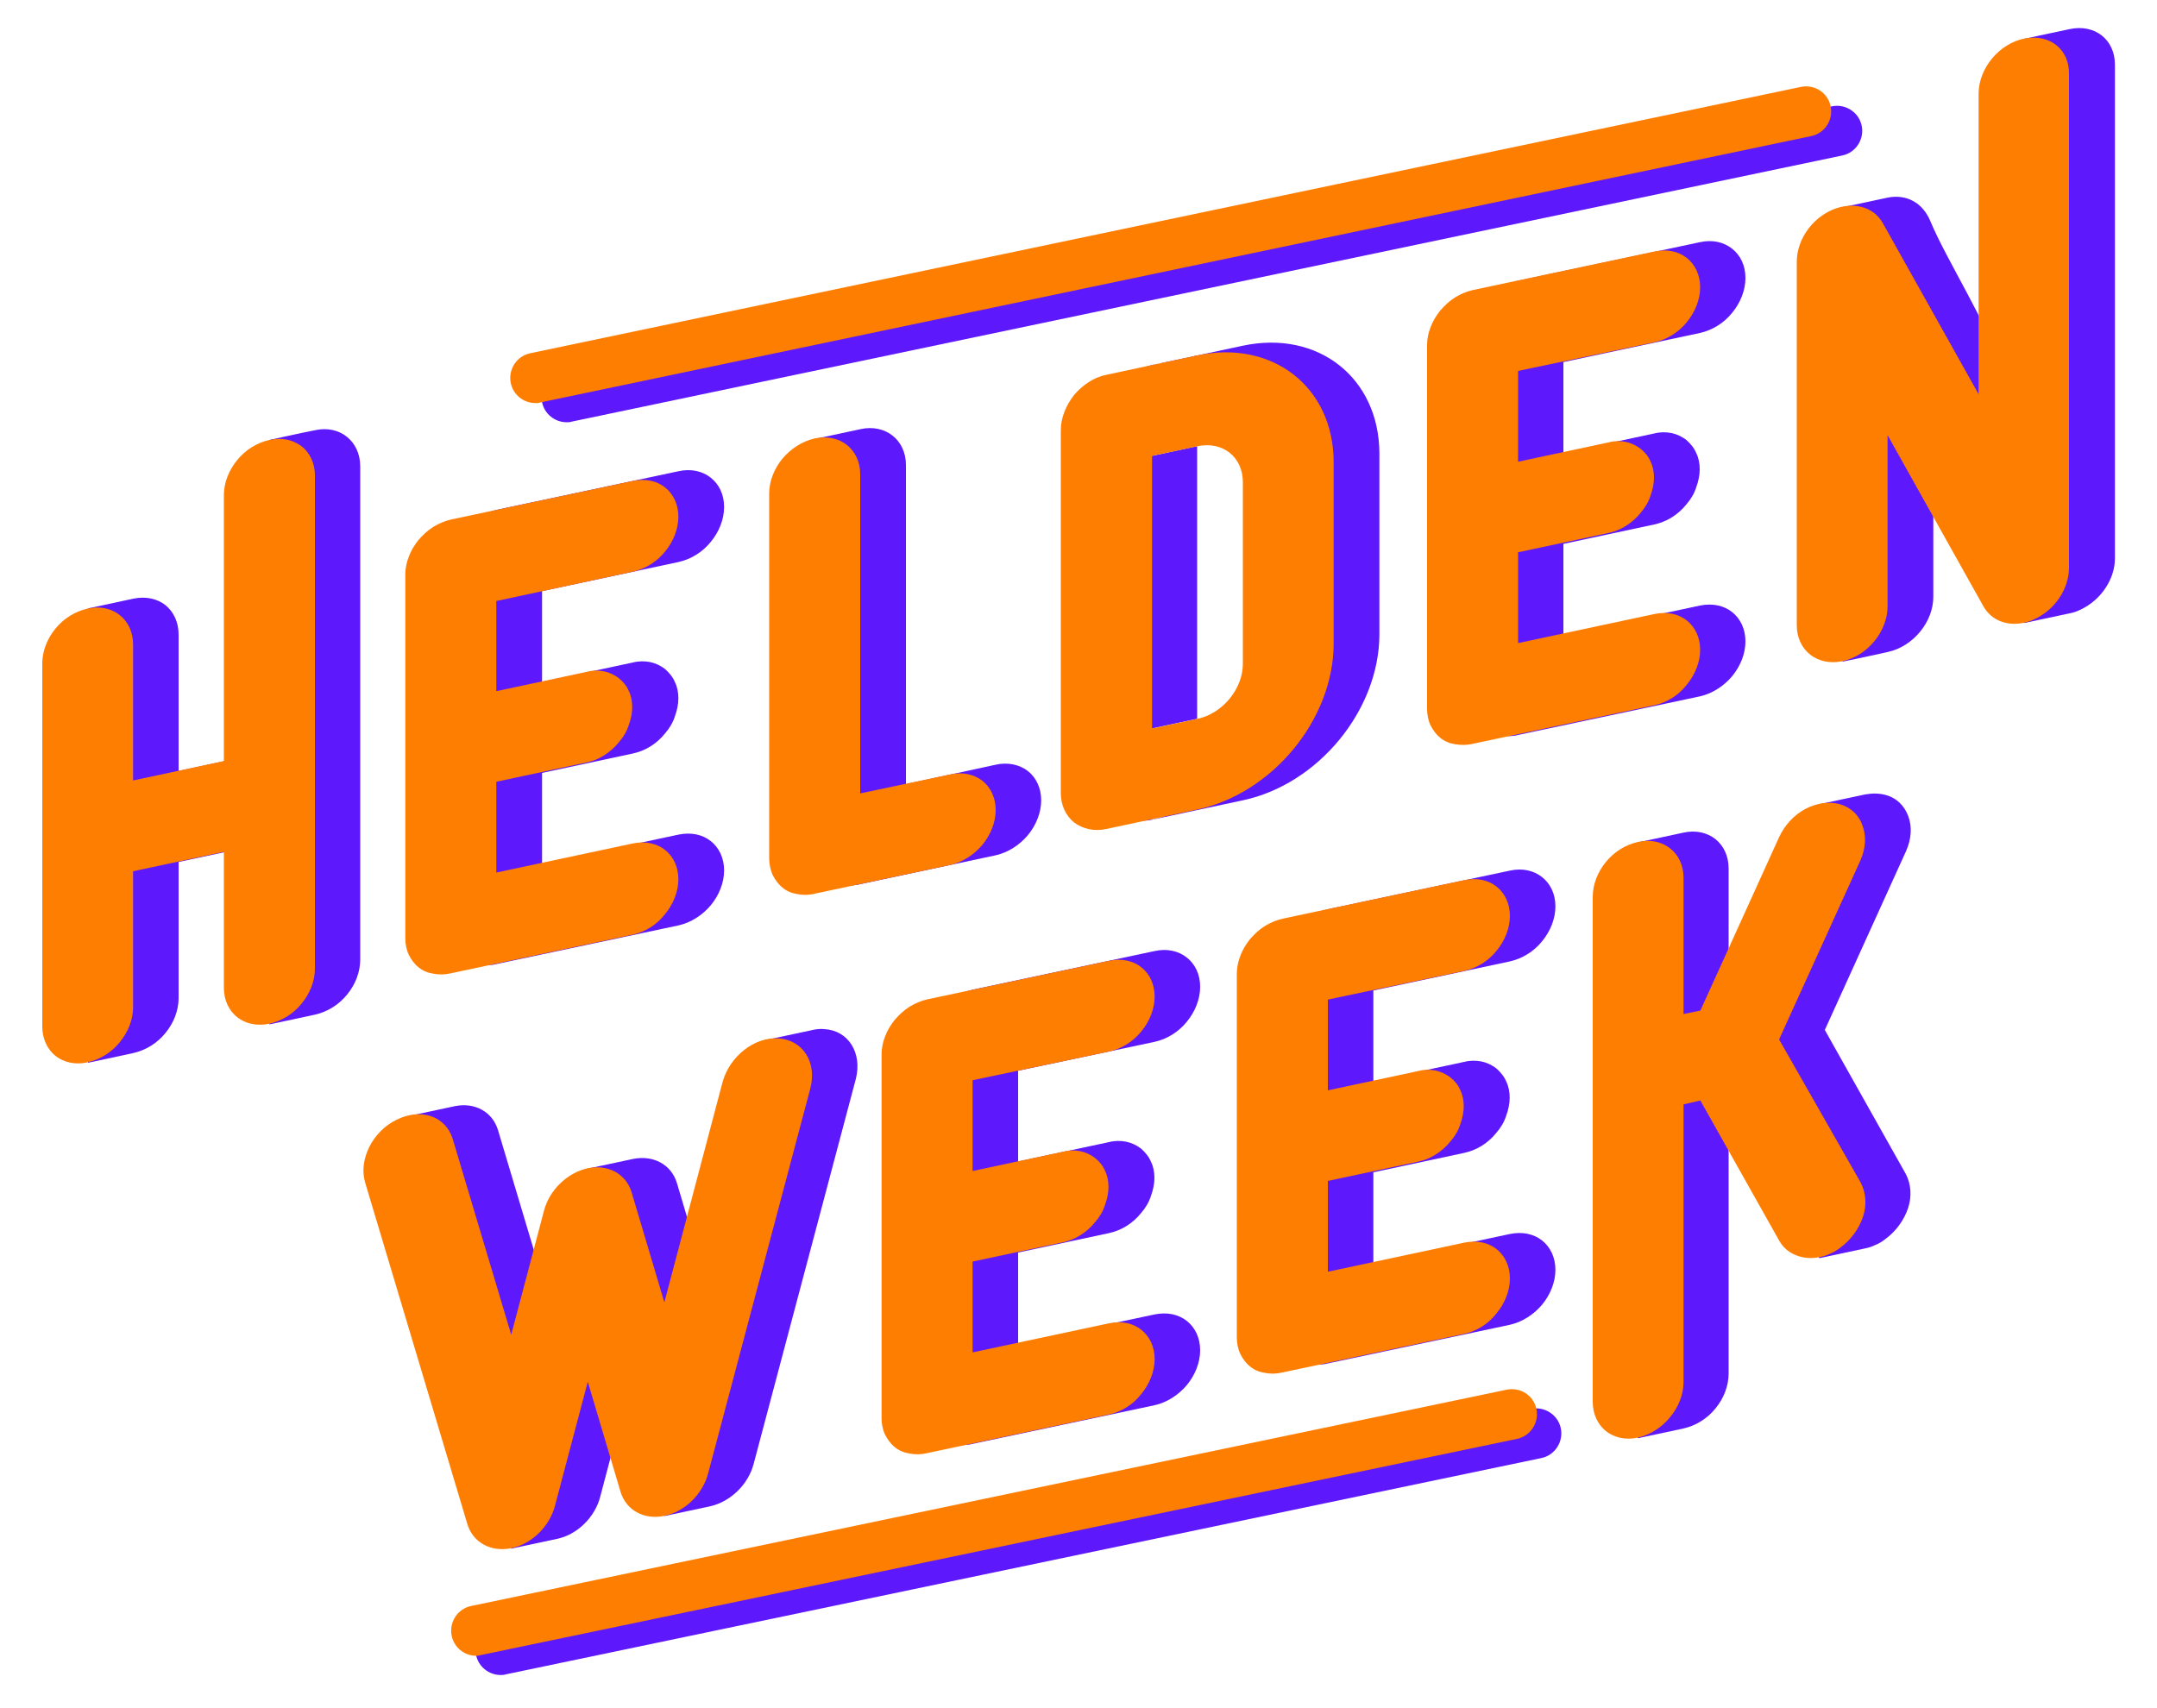
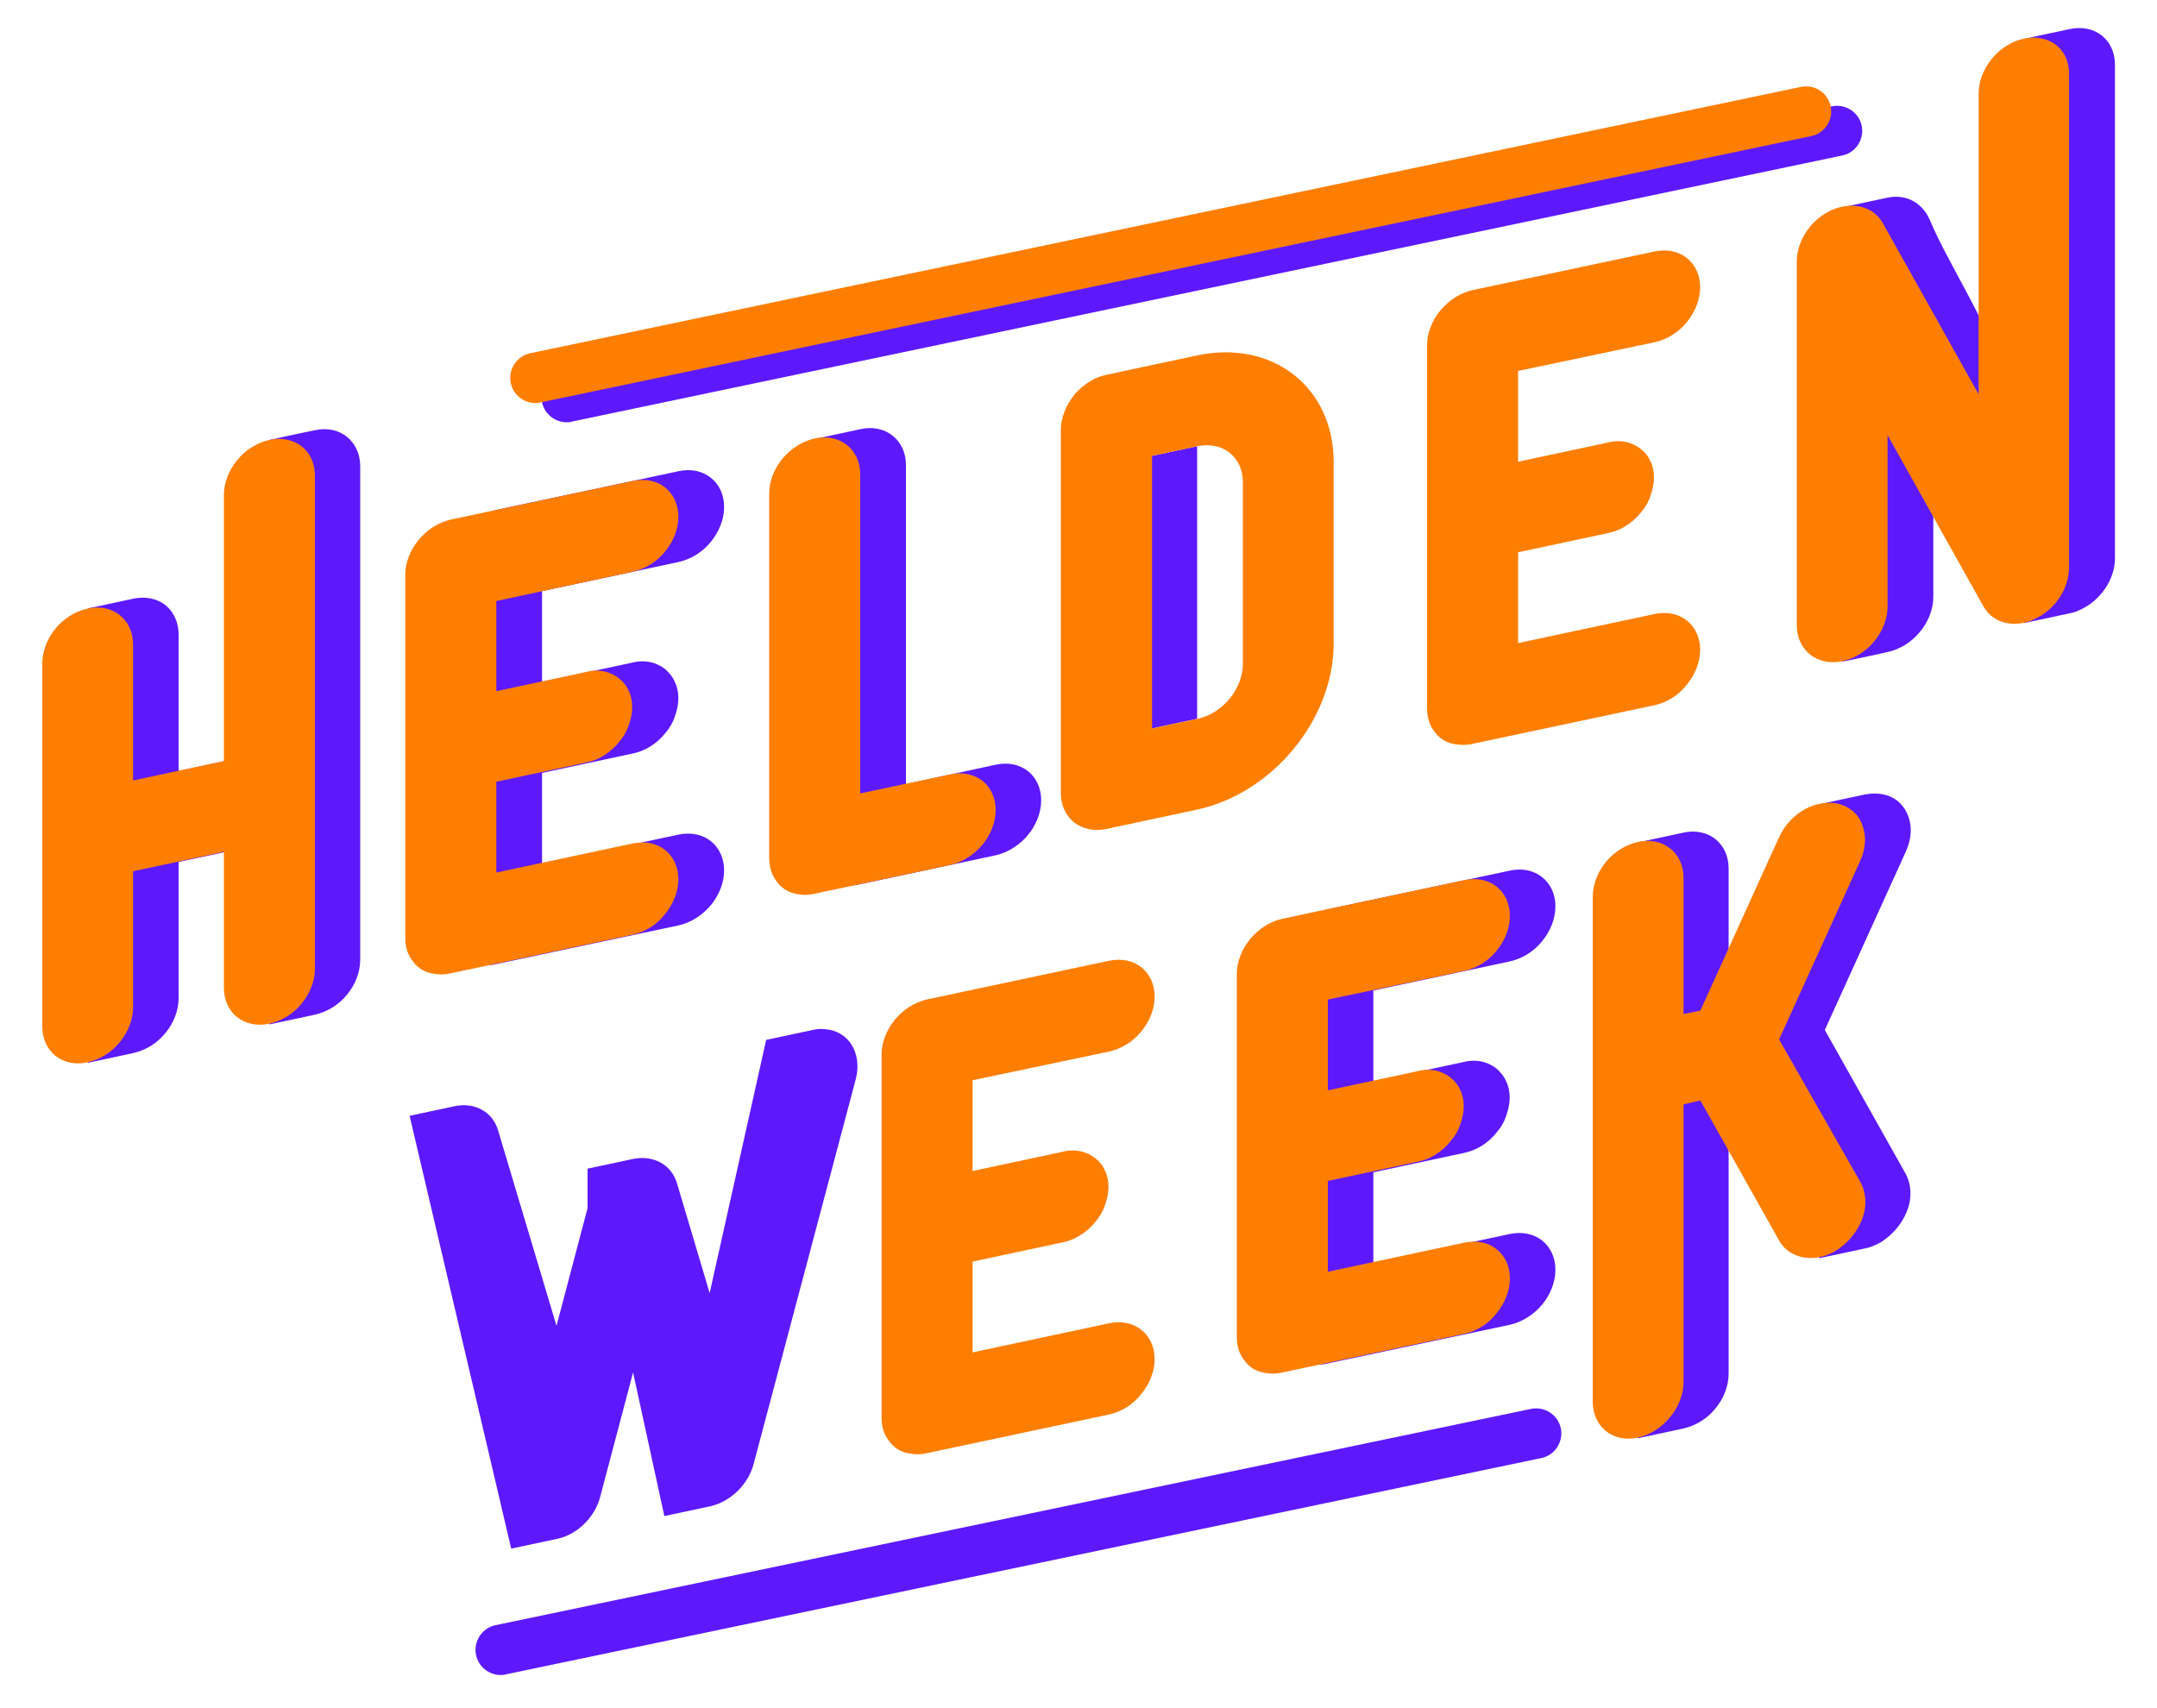
<svg xmlns="http://www.w3.org/2000/svg" version="1.1" id="Layer_1" x="0px" y="0px" viewBox="0 0 1000 792" style="enable-background:new 0 0 1000 792;" xml:space="preserve">
  <style type="text/css">
	.st0{fill:#5D19FC;}
	.st1{fill:#FD7E01;}
</style>
  <g>
    <g>
      <path class="st0" d="M846,477.6l37.6-82.8c2.6-5.8,2.9-11.5,1.1-16.3c-1.8-4.8-5.3-8.5-10.6-9.9c-3-0.8-6.2-0.8-9.5-0.2l0,0    l-21.1,4.5l-42.1,93.1v-63.3c0-5.9-2.4-10.6-6.1-13.6c-3.8-3-9.1-4.3-14.9-3c-5.8,1.3-21.1,4.5-21.1,4.5v276.3    c0,0,15.2-3.2,21.1-4.5c5.8-1.3,11.1-4.6,14.9-9.3c3.8-4.6,6.1-10.4,6.1-16.2V508.1l42.1,75.3l21.1-4.5l0,0    c1.6-0.3,3.2-0.8,4.8-1.6c1.6-0.6,3.2-1.6,4.6-2.7c5.1-3.7,8.8-9,10.6-14.4c1.8-5.4,1.4-11.2-1.1-15.9L846,477.6z" />
      <path class="st1" d="M853,372.9c-5.1-1.4-10.9-0.5-16,2.2c-5.1,2.7-9.6,7.4-12.2,13.1l-36.5,80.4l-7.8,1.6V407    c0-5.8-2.4-10.6-6.2-13.6s-9.1-4.3-14.9-3c-5.8,1.3-11.1,4.6-14.9,9.3c-3.8,4.6-6.1,10.4-6.1,16.2v234.1c0,5.8,2.4,10.6,6.1,13.6    c3.8,3,9.1,4.3,14.9,3c5.8-1.3,11.1-4.8,14.9-9.5c3.8-4.6,6.2-10.4,6.2-16.2V512.1l7.8-1.8l36.5,64.9c1.9,3.4,4.6,5.6,8,6.9    c3.2,1.3,7,1.6,10.9,0.8c1.6-0.3,3.2-0.8,4.8-1.6c1.6-0.6,3.2-1.6,4.6-2.7c5.1-3.7,8.8-9,10.6-14.4c1.8-5.4,1.4-11.2-1.1-15.9    L824.8,482l37.6-82.8c2.6-5.8,2.9-11.5,1.1-16.3C862,378.2,858.3,374.5,853,372.9z" />
    </g>
    <g>
      <path class="st0" d="M700,445.8c5.8-1.3,11.1-4.6,14.9-9.3c3.8-4.6,6.2-10.4,6.2-16.2c0-5.9-2.4-10.6-6.2-13.6    c-3.8-3-9-4.3-14.9-3l-84.3,17.9c-2.7,0.6-5.6,1.8-8,3.4c-2.6,1.6-4.8,3.7-6.9,6.1c-1.9,2.4-3.5,5-4.5,7.8    c-1.1,2.7-1.6,5.6-1.6,8.3v168.5c0,2.7,0.5,5.4,1.6,7.7c1,2.2,2.6,4.3,4.5,5.8c1.9,1.6,4.3,2.6,6.9,3.2c2.6,0.5,5.3,0.5,8-0.2    l84.3-17.9c5.8-1.3,11.1-4.8,14.9-9.3c3.8-4.6,6.2-10.4,6.2-16.2s-2.4-10.6-6.2-13.6c-3.8-3-9-4.2-14.9-3l-63.3,13.5v-42.1l42.1-9    c2.7-0.6,5.4-1.6,8-3.2c2.6-1.6,5-3.7,6.9-6.1c2.1-2.4,3.7-5.1,4.6-8c1-2.7,1.6-5.6,1.6-8.3l0,0l0,0c0-2.7-0.5-5.3-1.6-7.5    c-1-2.4-2.6-4.3-4.6-6.1c-2.1-1.6-4.5-2.7-6.9-3.2c-2.6-0.5-5.3-0.5-8,0.2l-42.1,9v-42.1L700,445.8z" />
      <path class="st1" d="M678.9,450.2c5.8-1.3,11.1-4.6,14.9-9.3c3.8-4.6,6.2-10.4,6.2-16.2c0-5.8-2.4-10.6-6.2-13.6    c-3.8-3-9-4.2-14.9-3l-84.3,17.9c-2.7,0.6-5.6,1.8-8.2,3.4c-2.6,1.6-4.8,3.7-6.9,6.1c-1.9,2.4-3.5,5-4.5,7.8    c-1.1,2.7-1.6,5.6-1.6,8.3v168.5c0,2.7,0.5,5.4,1.6,7.7c1.1,2.2,2.6,4.3,4.5,5.8c1.9,1.6,4.3,2.6,6.9,3c2.6,0.5,5.3,0.5,8.2-0.2    l84.3-17.9c5.8-1.3,11.1-4.6,14.9-9.5c3.8-4.6,6.2-10.4,6.2-16.2s-2.4-10.6-6.2-13.6c-3.8-3-9-4.2-14.9-3l-63.3,13.5v-42.1l42.1-9    c2.7-0.6,5.3-1.6,7.8-3.2c2.6-1.6,5-3.7,6.9-6.1c2.1-2.4,3.7-5.1,4.6-8c1-2.7,1.6-5.6,1.6-8.3l0,0l0,0c0-2.7-0.5-5.3-1.6-7.5    c-1-2.4-2.6-4.3-4.6-5.9c-2.1-1.6-4.5-2.7-6.9-3.2c-2.6-0.5-5.3-0.5-7.8,0.2l-42.1,9v-42.1L678.9,450.2z" />
    </g>
    <g>
-       <path class="st0" d="M535.3,483.1c5.8-1.3,11.1-4.6,14.9-9.3c3.8-4.6,6.2-10.4,6.2-16.2c0-5.9-2.4-10.6-6.2-13.6    c-3.8-3-9-4.3-14.9-3l-84.3,17.9c-2.7,0.6-5.6,1.8-8,3.4c-2.6,1.6-4.8,3.7-6.9,6.1c-1.9,2.4-3.5,5-4.5,7.8    c-1.1,2.7-1.6,5.6-1.6,8.3v168.5c0,2.7,0.5,5.4,1.6,7.7c1,2.2,2.6,4.3,4.5,5.8c1.9,1.6,4.3,2.6,6.9,3.2c2.6,0.5,5.3,0.5,8-0.2    l84.3-17.9c5.8-1.3,11.1-4.8,14.9-9.3c3.8-4.6,6.2-10.4,6.2-16.2s-2.4-10.6-6.2-13.6c-3.8-3-9-4.2-14.9-3L472,622.9v-42.1l42.1-9    c2.7-0.6,5.4-1.6,8-3.2c2.6-1.6,5-3.7,6.9-6.1c2.1-2.4,3.7-5.1,4.6-8c1-2.7,1.6-5.6,1.6-8.3l0,0l0,0c0-2.7-0.5-5.3-1.6-7.5    c-1-2.4-2.6-4.3-4.6-6.1c-2.1-1.6-4.5-2.7-6.9-3.2c-2.6-0.5-5.3-0.5-8,0.2l-42.1,9v-42.1L535.3,483.1z" />
      <path class="st1" d="M514.2,487.6c5.8-1.3,11.1-4.6,14.9-9.3c3.8-4.6,6.2-10.4,6.2-16.2c0-5.8-2.4-10.6-6.2-13.6s-9-4.2-14.9-3    l-84.3,17.9c-2.7,0.6-5.6,1.8-8.2,3.4c-2.6,1.6-4.8,3.7-6.9,6.1c-1.9,2.4-3.5,5-4.5,7.8c-1.1,2.7-1.6,5.6-1.6,8.3v168.5    c0,2.7,0.5,5.4,1.6,7.7c1.1,2.2,2.6,4.3,4.5,5.8c1.9,1.6,4.3,2.6,6.9,3c2.6,0.5,5.3,0.5,8.2-0.2l84.3-17.9    c5.8-1.3,11.1-4.6,14.9-9.5c3.8-4.6,6.2-10.4,6.2-16.2s-2.4-10.6-6.2-13.6c-3.8-3-9-4.2-14.9-3l-63.3,13.5V585l42.1-9    c2.7-0.6,5.3-1.6,7.8-3.2c2.6-1.6,5-3.7,6.9-6.1c2.1-2.4,3.7-5.1,4.6-8c1-2.7,1.6-5.6,1.6-8.3l0,0l0,0c0-2.7-0.5-5.3-1.6-7.5    c-1-2.4-2.6-4.3-4.6-5.9s-4.5-2.7-6.9-3.2c-2.6-0.5-5.3-0.5-7.8,0.2l-42.1,9v-42.1L514.2,487.6z" />
    </g>
    <g>
-       <path class="st0" d="M788.1,154.4c5.8-1.3,11.1-4.6,14.9-9.3c3.8-4.6,6.2-10.4,6.2-16.2c0-5.9-2.4-10.6-6.2-13.6    c-3.8-3-9-4.3-14.9-3l-84.3,17.9c-2.7,0.6-5.6,1.8-8,3.4c-2.6,1.6-4.8,3.7-6.9,6.1c-1.9,2.4-3.5,5-4.5,7.8    c-1.1,2.7-1.6,5.6-1.6,8.3v168.5c0,2.7,0.5,5.4,1.6,7.7c1,2.2,2.6,4.3,4.5,5.8c1.9,1.6,4.3,2.6,6.9,3.2c2.6,0.5,5.3,0.5,8-0.2    l84.3-17.9c5.8-1.3,11.1-4.8,14.9-9.3c3.8-4.6,6.2-10.4,6.2-16.2c0-5.8-2.4-10.6-6.2-13.6s-9-4.2-14.9-3l-63.3,13.5v-42.1l42.1-9    c2.7-0.6,5.4-1.6,8-3.2c2.6-1.6,5-3.7,6.9-6.1c2.1-2.4,3.7-5.1,4.6-8c1-2.7,1.6-5.6,1.6-8.3l0,0l0,0c0-2.7-0.5-5.3-1.6-7.5    c-1-2.4-2.6-4.3-4.6-6.1c-2.1-1.6-4.5-2.7-6.9-3.2c-2.6-0.5-5.3-0.5-8,0.2l-42.1,9v-42.1L788.1,154.4z" />
      <path class="st1" d="M767.1,158.7c5.8-1.3,11.1-4.6,14.9-9.3c3.8-4.6,6.2-10.4,6.2-16.2c0-5.8-2.4-10.6-6.2-13.6s-9-4.2-14.9-3    l-84.3,17.9c-2.7,0.6-5.6,1.8-8.2,3.4c-2.6,1.6-4.8,3.7-6.9,6.1c-1.9,2.4-3.5,5-4.5,7.8c-1.1,2.7-1.6,5.6-1.6,8.3v168.5    c0,2.7,0.5,5.4,1.6,7.7c1.1,2.2,2.6,4.3,4.5,5.8c1.9,1.6,4.3,2.6,6.9,3s5.3,0.5,8.2-0.2l84.3-17.9c5.8-1.3,11.1-4.6,14.9-9.5    c3.8-4.6,6.2-10.4,6.2-16.2s-2.4-10.6-6.2-13.6c-3.8-3-9-4.2-14.9-3l-63.3,13.5v-42.1l42.1-9c2.7-0.6,5.3-1.6,7.8-3.2    c2.6-1.6,5-3.7,6.9-6.1c2.1-2.4,3.7-5.1,4.6-8c1-2.7,1.6-5.6,1.6-8.3l0,0l0,0c0-2.7-0.5-5.3-1.6-7.5c-1-2.4-2.6-4.3-4.6-5.9    c-2.1-1.6-4.5-2.7-6.9-3.2c-2.6-0.5-5.3-0.5-7.8,0.2l-42.1,9v-42.1L767.1,158.7z" />
    </g>
    <g>
      <path class="st0" d="M959.5,13.5c-11.5,2.4-21,4.5-21,4.5l-21.1,165c0,0,14.6,3.5,9.6-14.1c-4.8-17.3-25-49.2-32-66.2    c-3.7-9-11.4-12.7-19.7-11.1l0,0l-21.1,4.5v210.7c0,0,9.5-1.9,21.1-4.5c11.7-2.6,21-13.9,21-25.6v-79.3l42.1,75.3v16.2l21.1-4.5    c1.6-0.3,3.2-0.8,4.8-1.6c9.5-4.3,16.2-14.1,16.2-23.9V30C980.5,18.3,971.1,11,959.5,13.5z" />
      <g>
        <path class="st1" d="M938.4,17.9c-11.7,2.4-21.1,13.9-21.1,25.5v139.4l-44.4-79.3c-4.3-7.8-14.1-10.3-23.7-6.1     c-9.6,4.3-16.2,14.1-16.2,24v168.5c0,11.7,9.5,19.1,21.1,16.7c11.7-2.4,21-13.9,21-25.5v-79.3l44.4,79.3     c3.7,6.6,10.9,9.3,18.7,7.7c1.6-0.3,3.2-0.8,4.8-1.6c9.6-4.3,16.2-14.1,16.2-24V34.5C959.5,22.8,950.1,15.5,938.4,17.9z" />
      </g>
    </g>
    <g>
      <g>
-         <path class="st0" d="M576.2,160.3l-42.1,9c-5.6,1.1-11.1,4.6-14.9,9.3c-3.8,4.8-6.2,10.7-6.2,16.2v21l21.1-4.5v-42.1     c34.9-7.4,63.1,14.9,63.3,49.8v84.3c0,34.9-28.4,69.2-63.3,76.7v-42.1l-21.1,4.5v21.1c0,5.6,2.2,10.6,6.2,13.6     c3.8,3,9.3,4.2,14.9,3l42.1-9c34.9-7.4,63.1-41.7,63.3-76.7v-84.3C639.3,175.2,611.1,152.9,576.2,160.3z" />
        <polygon class="st0" points="555,206.9 534,211.4 534,337.8 555,333.3    " />
      </g>
      <path class="st1" d="M555,164.8l-42.1,9c-5.6,1.1-10.9,4.6-14.9,9.3c-3.8,4.8-6.2,10.7-6.2,16.2v168.5c0,5.4,2.2,10.4,6.2,13.6    c4,3,9.3,4.2,14.9,3l42.1-9c34.9-7.5,63.1-41.7,63.3-76.7v-84.3C618.3,179.5,590,157.4,555,164.8z M576.2,307.8    c0,11.7-9.5,23.1-21,25.5l-21.1,4.5V211.4l21.1-4.5c11.7-2.4,21,5,21,16.7V307.8z" />
    </g>
    <g>
      <path class="st0" d="M461.6,354.6l-20.8,4.5l-20.8,4.5v-148c0-5.8-2.4-10.6-6.2-13.6c-3.8-3-9.1-4.3-14.9-3    c-5.8,1.3-21.1,4.5-21.1,4.5v190.2c0,2.7,0.5,5.4,1.6,7.7c1.1,2.2,2.6,4.3,4.5,5.8c1.9,1.6,4.3,2.6,6.9,3c2.6,0.5,5.3,0.5,8-0.2    l31.4-6.7l31.4-6.7c5.8-1.3,11.1-4.8,14.9-9.3c3.8-4.6,6.2-10.4,6.2-16.2c0-5.8-2.4-10.6-6.2-13.6    C472.7,354.6,467.4,353.3,461.6,354.6z" />
      <path class="st1" d="M440.5,359.1l-41.7,8.8v-148c0-5.8-2.4-10.6-6.2-13.6c-3.8-3-9.1-4.2-14.9-3c-5.8,1.3-11.1,4.8-14.9,9.3    c-3.8,4.6-6.2,10.4-6.2,16.2v169.2c0,2.7,0.6,5.4,1.6,7.7c1.1,2.2,2.6,4.3,4.6,5.9c1.9,1.6,4.3,2.6,6.9,3c2.6,0.5,5.3,0.5,8-0.2    l62.8-13.3c5.8-1.3,11.1-4.8,14.9-9.3c3.8-4.6,6.2-10.4,6.2-16.2c0-5.8-2.4-10.6-6.2-13.6C451.5,359.1,446.4,357.8,440.5,359.1z" />
    </g>
    <g>
      <path class="st0" d="M382.2,477.2c-1.9-0.2-4,0-5.9,0.5l0,0l-21.1,4.5L329,599.6l-15.2-51.1c-2.6-8.5-10.9-13-20.3-11.1l-21.1,4.5    v18.3l-14.4,54.6l-27.1-90.7c-2.6-8.7-10.9-13-19.9-11.2l0,0l-21.1,4.5l47.1,200.7l21.1-4.5c9.5-1.9,17.8-10.1,20.2-19.7    l15.2-57.5L308,703l21.1-4.5c9.5-2.1,17.8-10.1,20.3-19.7l47.4-178.6C399.8,488.1,393.2,477.8,382.2,477.2z" />
-       <path class="st1" d="M361,481.5c-11.2-0.8-22.7,8.3-26,20.2l0,0L308,603.9l-15.2-51.1c-2.6-8.5-10.9-13-20.3-11.1    c-9.5,2.1-17.8,10.1-20.3,19.7l-15.2,57.5l-27.1-90.7c-3.2-10.6-14.7-14.6-26-9c-11.2,5.4-17.8,18.6-14.6,29.2l47.4,158.4    c2.6,8.5,10.9,13,20.3,11.1c9.5-1.9,17.8-10.1,20.3-19.7l15.2-57.5l15.2,51.1c2.6,8.5,10.9,13.1,20.3,11.1    c9.5-1.9,17.8-10.1,20.3-19.7l47.4-178.6C378.8,492.5,372.2,482.3,361,481.5z" />
    </g>
    <g>
      <path class="st0" d="M314.6,260.6c5.8-1.3,11.1-4.6,14.9-9.3c3.8-4.6,6.2-10.4,6.2-16.2c0-5.9-2.4-10.6-6.2-13.6    c-3.8-3-9-4.3-14.9-3l-84.3,17.9c-2.7,0.6-5.6,1.8-8,3.4c-2.6,1.6-4.8,3.7-6.9,6.1c-1.9,2.4-3.5,5-4.5,7.8    c-1.1,2.7-1.6,5.6-1.6,8.3v168.5c0,2.7,0.5,5.4,1.6,7.7c1,2.2,2.6,4.3,4.5,5.8c1.9,1.6,4.3,2.6,6.9,3.2c2.6,0.5,5.3,0.5,8-0.2    l84.3-17.9c5.8-1.3,11.1-4.8,14.9-9.3c3.8-4.6,6.2-10.4,6.2-16.2c0-5.8-2.4-10.6-6.2-13.6c-3.8-3-9-4.2-14.9-3l-63.3,13.5v-42.1    l42.1-9c2.7-0.6,5.4-1.6,8-3.2c2.6-1.6,5-3.7,6.9-6.1c2.1-2.4,3.7-5.1,4.6-8c1-2.7,1.6-5.6,1.6-8.3l0,0l0,0c0-2.7-0.5-5.3-1.6-7.5    c-1-2.4-2.6-4.3-4.6-6.1c-2.1-1.6-4.5-2.7-6.9-3.2c-2.6-0.5-5.3-0.5-8,0.2l-42.1,9v-42.1L314.6,260.6z" />
      <path class="st1" d="M293.4,265.1c5.8-1.3,11.1-4.6,14.9-9.3c3.8-4.6,6.2-10.4,6.2-16.2c0-5.8-2.4-10.6-6.2-13.6    c-3.8-3-9-4.2-14.9-3l-84.3,17.9c-2.7,0.6-5.6,1.8-8.2,3.4c-2.6,1.6-4.8,3.7-6.9,6.1c-1.9,2.4-3.5,5-4.5,7.8    c-1.1,2.7-1.6,5.6-1.6,8.3V435c0,2.7,0.5,5.4,1.6,7.7c1.1,2.2,2.6,4.3,4.5,5.8c1.9,1.6,4.3,2.6,6.9,3c2.6,0.5,5.3,0.5,8.2-0.2    l84.3-17.9c5.8-1.3,11.1-4.6,14.9-9.5c3.8-4.6,6.2-10.4,6.2-16.2c0-5.8-2.4-10.6-6.2-13.6c-3.8-3-9-4.2-14.9-3l-63.3,13.5v-42.1    l42.1-9c2.7-0.6,5.3-1.6,7.8-3.2s5-3.7,6.9-6.1c2.1-2.4,3.7-5.1,4.6-8c1-2.7,1.6-5.6,1.6-8.3l0,0l0,0c0-2.7-0.5-5.3-1.6-7.5    c-1-2.4-2.6-4.3-4.6-5.9s-4.5-2.7-6.9-3.2c-2.6-0.5-5.3-0.5-7.8,0.2l-42.1,9v-41.8L293.4,265.1z" />
    </g>
    <g>
      <path class="st0" d="M146,199.5c-5.8,1.1-21.1,4.5-21.1,4.5v144.5l-42.1,9v-63.3c0-5.8-2.4-10.6-6.1-13.6c-3.8-3-9.1-4.2-14.9-3    c-5.8,1.3-21,4.5-21,4.5v210.7c0,0,15.2-3.2,21-4.5c5.8-1.3,11.1-4.6,14.9-9.3c3.8-4.6,6.1-10.4,6.1-16.2v-63.1l42.1-9v84.3    c0,0,15.2-3.2,21.1-4.5c5.8-1.3,11.1-4.6,14.9-9.3c3.8-4.6,6.1-10.4,6.1-16.2V216.2c0-5.8-2.4-10.6-6.1-13.6    C157.1,199.5,151.8,198.2,146,199.5z" />
      <path class="st1" d="M124.9,204c-5.8,1.3-11.1,4.6-14.9,9.3c-3.8,4.6-6.2,10.4-6.2,16.2v123.4l-42.1,9v-63.1    c0-5.8-2.4-10.6-6.2-13.6c-3.8-3-9.1-4.3-14.9-3c-5.8,1.3-11.1,4.6-14.9,9.3c-3.8,4.6-6.1,10.4-6.1,16.2V476    c0,5.8,2.4,10.6,6.1,13.6c3.8,3,9.1,4.3,14.9,3c5.8-1.3,11.1-4.6,14.9-9.3c3.8-4.6,6.2-10.4,6.2-16.2v-63.1l42.1-9v63.1    c0,5.8,2.4,10.6,6.2,13.6s9.1,4.2,14.9,3c5.8-1.3,11.1-4.6,14.9-9.3c3.8-4.6,6.2-10.4,6.2-16.2V220.5c0-5.8-2.4-10.6-6.2-13.6    C135.9,204,130.8,202.7,124.9,204z" />
    </g>
    <path class="st0" d="M262.7,195.8c-5.4,0-10.3-3.8-11.4-9.3c-1.3-6.2,2.7-12.5,9-13.8L849.3,49.3c6.2-1.3,12.5,2.7,13.8,9   c1.3,6.2-2.7,12.5-9,13.8L265.1,195.5C264.3,195.8,263.5,195.8,262.7,195.8z" />
    <path class="st1" d="M248.2,186.9c-5.4,0-10.3-3.8-11.4-9.3c-1.3-6.2,2.7-12.5,9-13.8L834.9,40.3c6.4-1.3,12.5,2.7,13.8,9   s-2.7,12.5-9,13.8L250.6,186.6C249.8,186.9,249,186.9,248.2,186.9z" />
    <path class="st0" d="M232.1,776.7c-5.4,0-10.3-3.8-11.4-9.3c-1.3-6.2,2.7-12.5,9-13.8l480.1-100.3c6.2-1.3,12.5,2.7,13.8,9   c1.3,6.2-2.7,12.5-9,13.8L234.5,776.4C233.7,776.7,232.7,776.7,232.1,776.7z" />
-     <path class="st1" d="M220.8,767.8c-5.4,0-10.3-3.8-11.4-9.3c-1.3-6.2,2.7-12.5,9-13.8l480.1-100.3c6.4-1.3,12.5,2.7,13.8,9   c1.3,6.2-2.7,12.5-9,13.8L223.2,767.4C222.4,767.6,221.6,767.8,220.8,767.8z" />
  </g>
</svg>